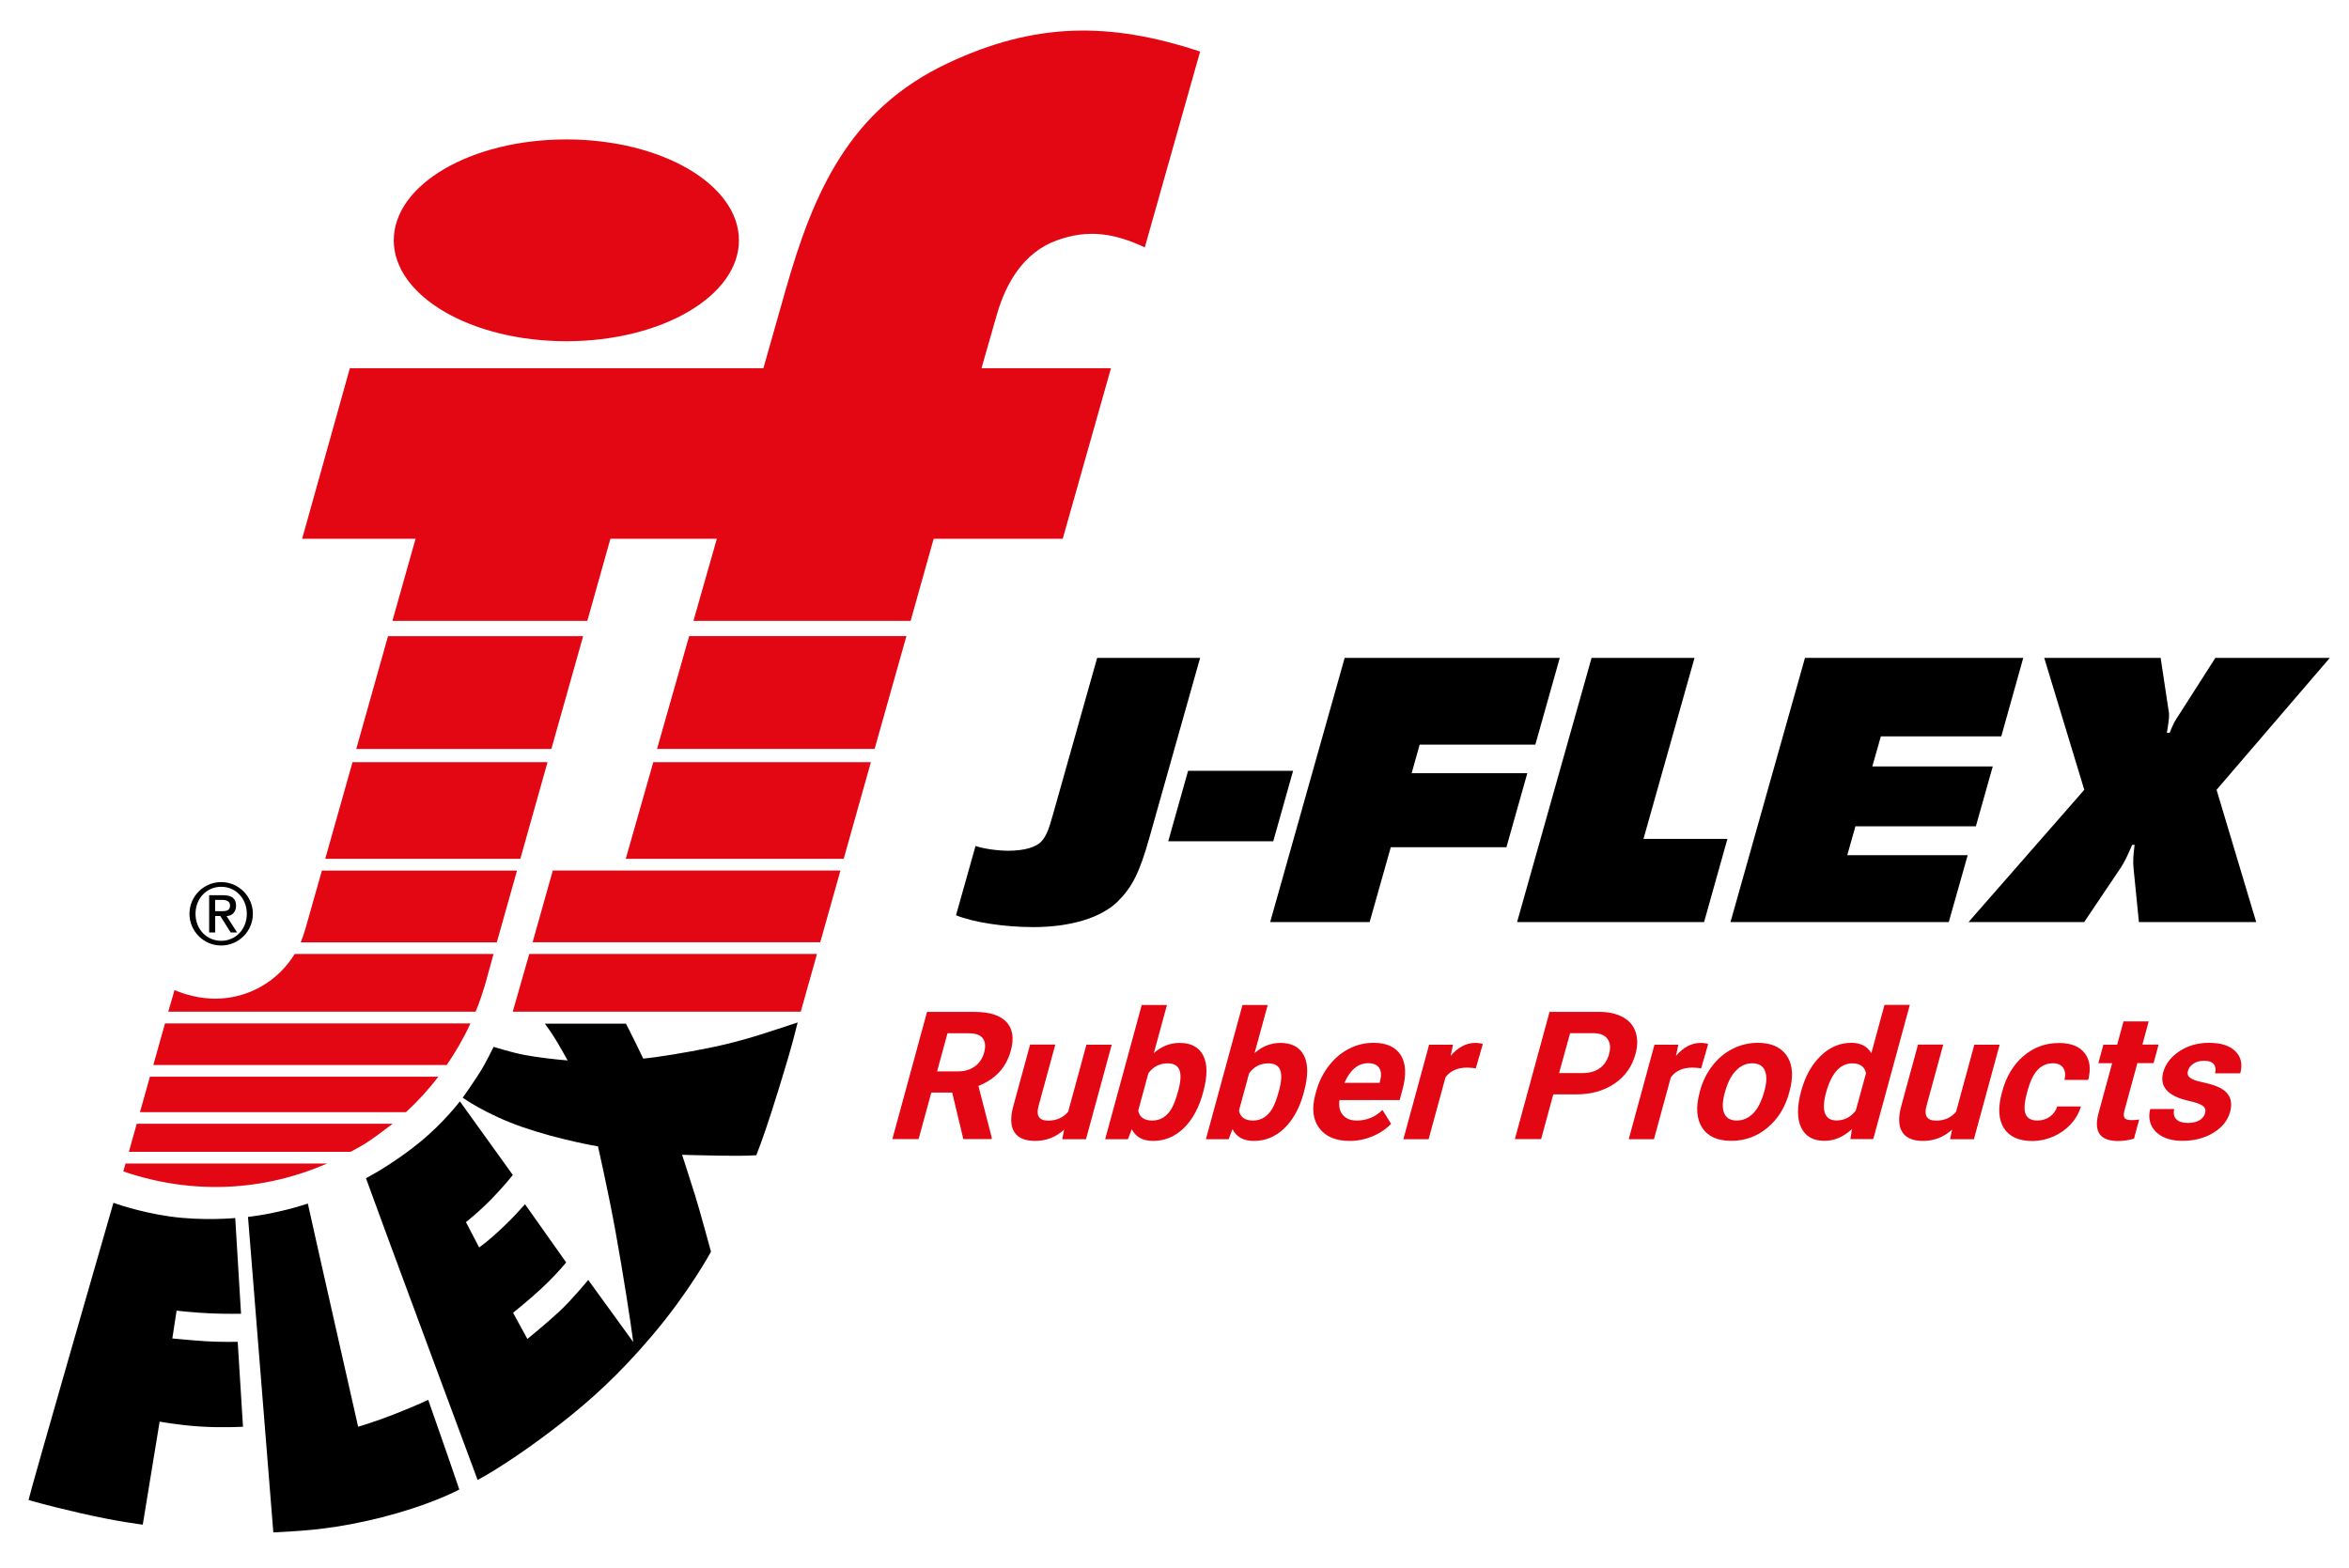
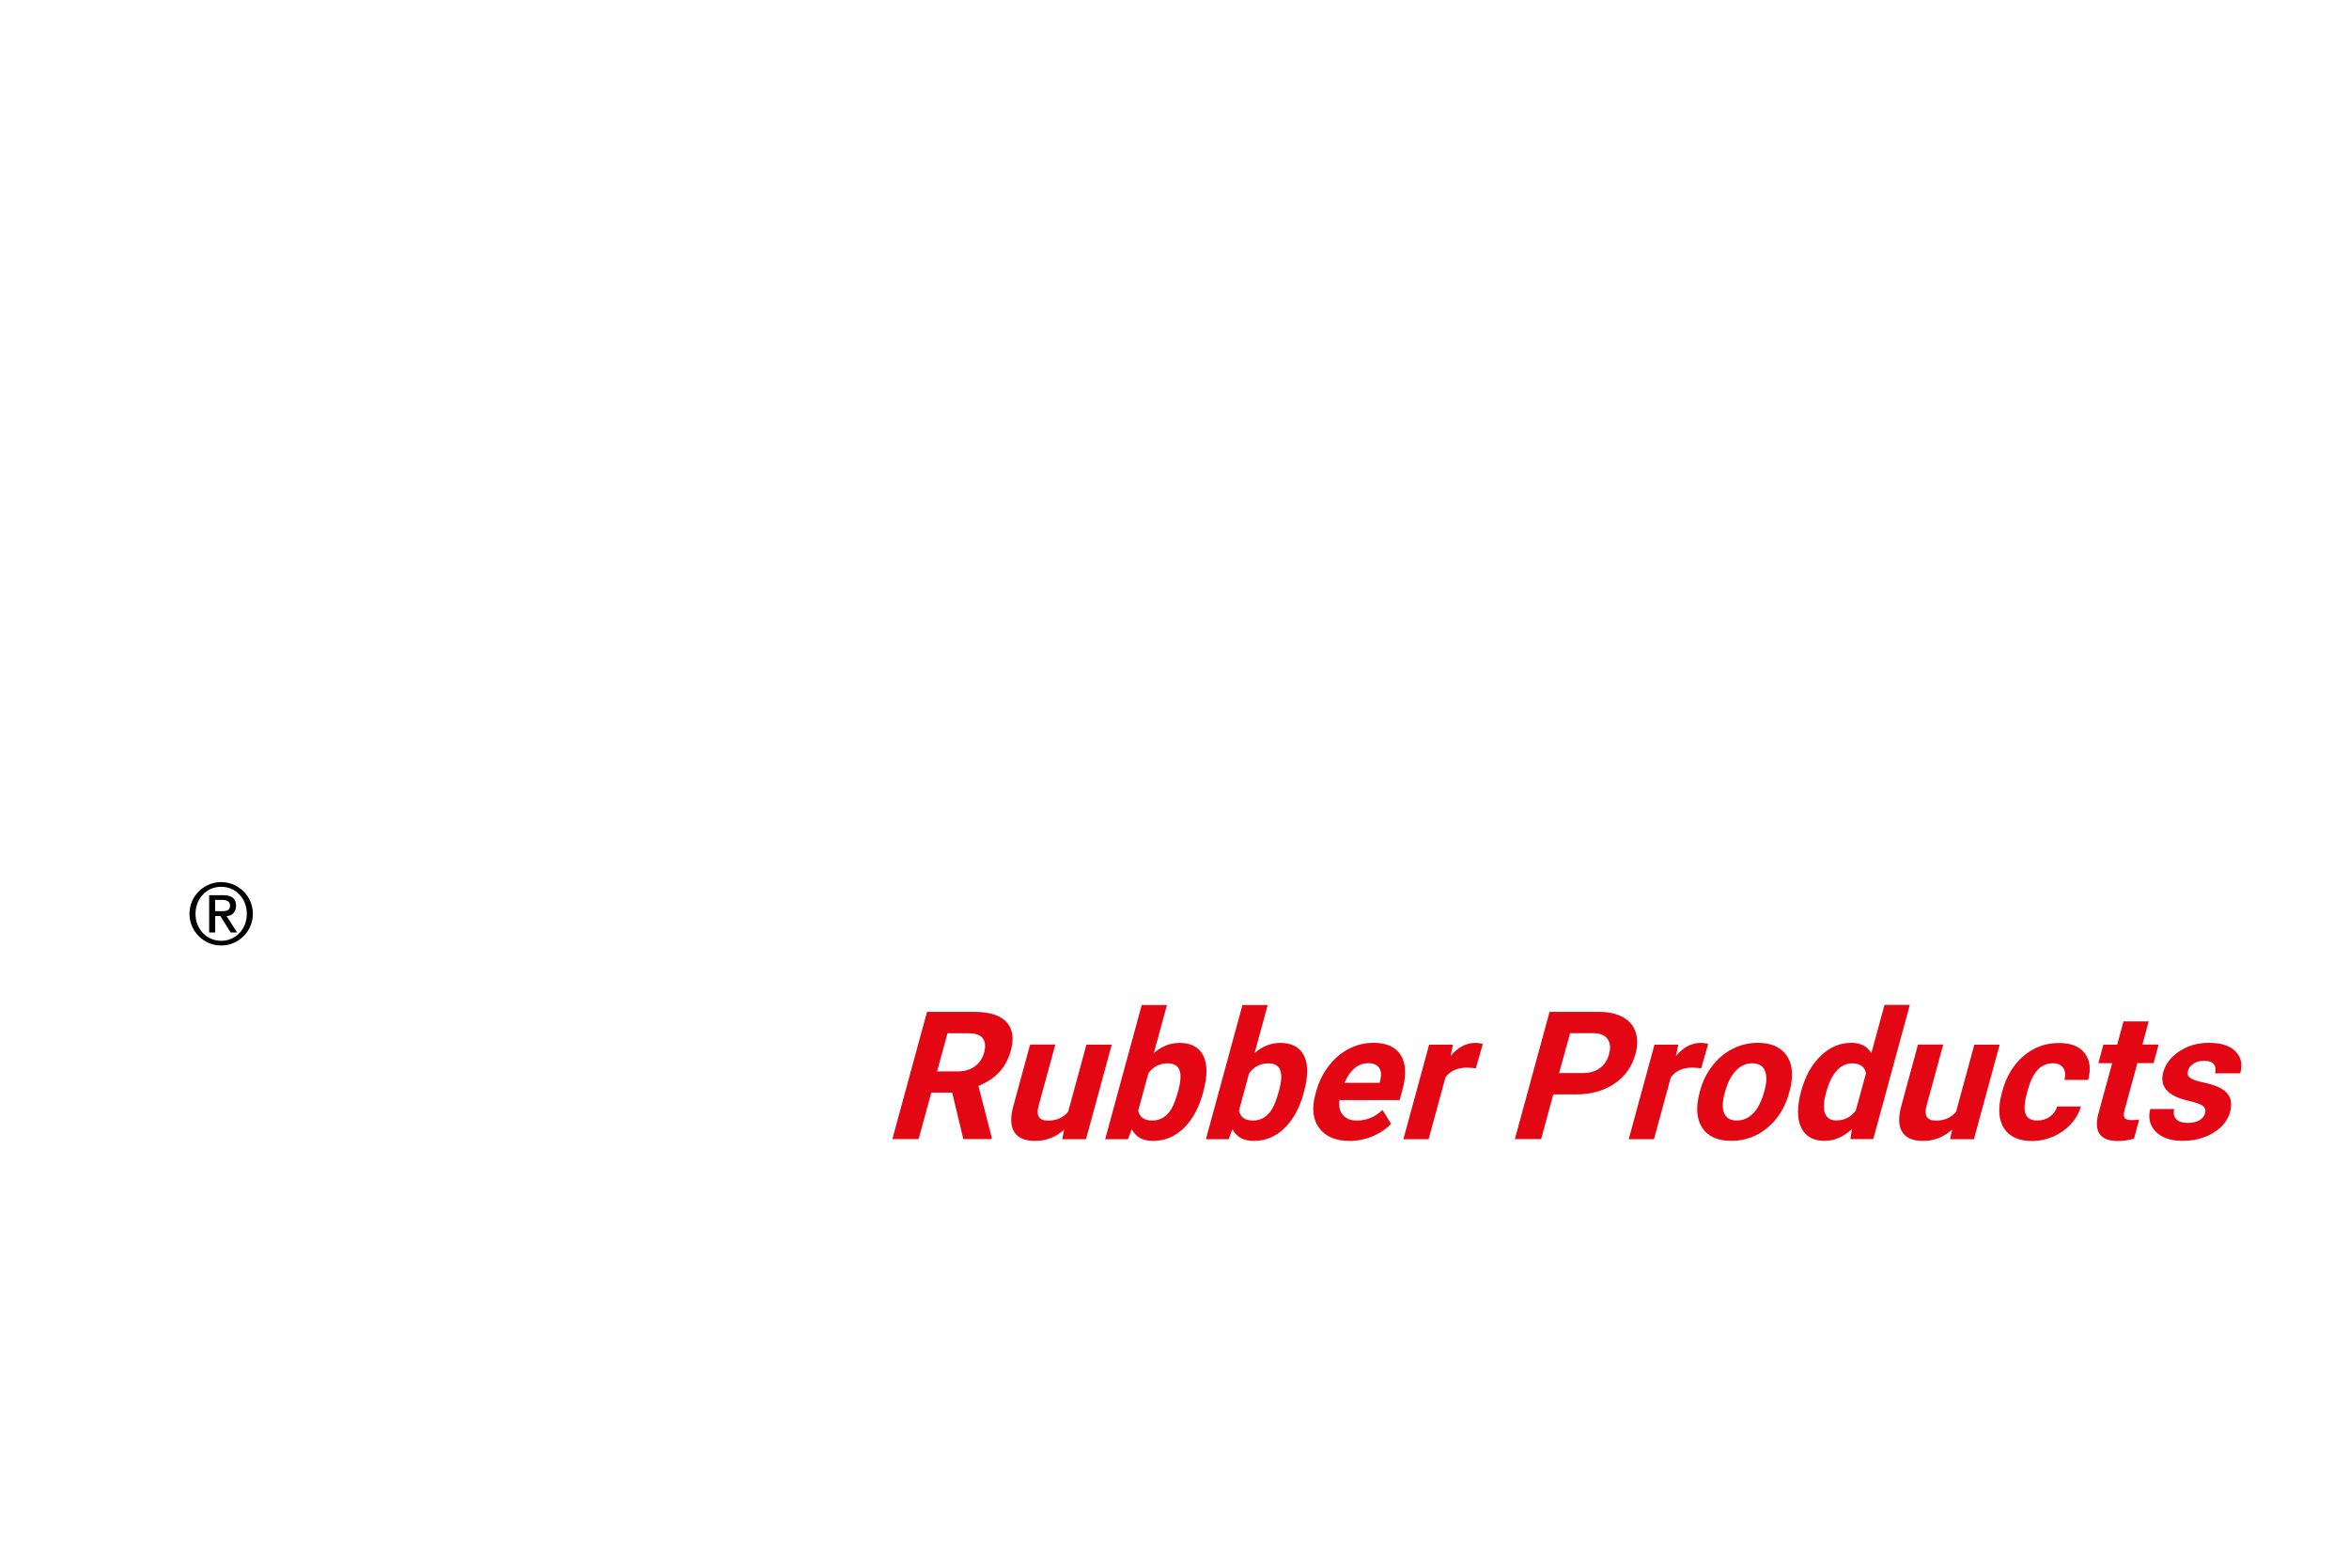
<svg xmlns="http://www.w3.org/2000/svg" version="1.1" id="Layer_1" x="0px" y="0px" viewBox="0 0 275.61 184.03" style="enable-background:new 0 0 275.61 184.03;" xml:space="preserve">
  <style type="text/css">
	.st0{fill:#E30613;}
</style>
  <g>
-     <path class="st0" d="M38.38,136.53c-7.29,3.19-15.65,3.76-23.91,0.93l0.26-0.93H38.38z M16.04,131.88l-0.92,3.28h26.01   c0.33-0.17,0.63-0.33,0.96-0.52c1.59-0.89,2.68-1.82,3.98-2.77H16.04z M47.63,130.51c1.43-1.32,2.63-2.64,3.8-4.16H17.59   l-1.17,4.16H47.63z M52.42,124.97c1-1.47,1.95-3.08,2.78-4.88H19.36l-1.37,4.88H52.42z M62.1,111.94l-1.94,6.78h33.79l1.91-6.78   H62.1z M64.86,102.15l-2.37,8.42h33.75l2.37-8.42L64.86,102.15z M98.99,100.78l3.19-11.34H76.65l-3.23,11.34H98.99z M61.05,100.78   l3.19-11.34H41.36l-3.2,11.34H61.05z M80.86,74.64l-3.77,13.24h25.53l3.73-13.24H80.86z M45.53,74.64L41.8,87.89h22.89l3.73-13.24   H45.53z M124.01,28.2c3.68-1.33,6.77-0.83,10.31,0.83l6.49-22.98c-10.69-3.53-19.4-3.43-29.59,1.36   c-11.57,5.44-15.78,15.12-19.07,26.71l-2.58,9.09H41.05l-5.6,20.01h13.31l-2.72,9.64h22.87l2.71-9.64h12.49l-2.75,9.64h25.48   l2.71-9.64h15.14l5.66-20.01h-15.19l1.8-6.29C118.02,33.24,120.09,29.61,124.01,28.2z M46.2,28.2c0,6.54,9.07,11.84,20.25,11.84   c11.18,0,20.25-5.3,20.25-11.84c0-6.54-9.07-11.84-20.25-11.84C55.27,16.36,46.2,21.66,46.2,28.2L46.2,28.2z M34.58,111.94   c-1.92,3.15-5.38,5.25-9.34,5.25c-0.89,0-1.76-0.11-2.59-0.31c0,0-0.01,0-0.01,0c-0.05-0.01-0.11-0.02-0.16-0.04   c-0.69-0.16-1.36-0.38-2-0.66l-0.74,2.54H55.8c0.44-0.99,0.84-2.31,1.09-3.09l1.02-3.69H34.58z M37.77,102.15l-1.93,6.82   c-0.03,0.09-0.06,0.17-0.08,0.25c-0.13,0.46-0.29,0.92-0.48,1.36h23.01l2.37-8.42H37.77z" />
    <path d="M25.95,103.51c2.05,0,3.72,1.67,3.72,3.72c0,2.05-1.67,3.72-3.72,3.72c-2.05,0-3.72-1.67-3.72-3.72   C22.23,105.18,23.9,103.51,25.95,103.51z M25.96,110.4c1.71,0,3-1.38,3-3.17c0-1.78-1.29-3.17-3-3.17c-1.73,0-3.02,1.38-3.02,3.17   C22.94,109.02,24.23,110.4,25.96,110.4z M24.53,105.05h1.67c1,0,1.5,0.4,1.5,1.23c0,0.7-0.44,1.21-1.12,1.21l1.24,1.93h-0.75   l-1.22-1.93h-0.6v1.93h-0.71V105.05z M25.24,106.92h0.85c0.55,0,0.9-0.11,0.9-0.68c0-0.49-0.44-0.64-0.9-0.64h-0.85V106.92z" />
-     <path d="M93.59,119.98c-0.65,2.71-1.45,5.29-2.27,7.96c-1.05,3.43-2.03,6.25-2.58,7.62c-1.29,0.09-2.84,0.07-4.35,0.05   c-2.11-0.03-4.36-0.1-4.36-0.1s0.99,3.03,1.54,4.81c0.56,1.8,1.85,6.56,1.85,6.56s-2.48,4.63-6.9,9.84   c-3.96,4.68-7.32,7.65-10.59,10.22c-3.51,2.76-7.32,5.34-9.89,6.73c0,0-12.08-32.5-13.1-35.41c1.04-0.55,3.71-2.09,6.42-4.31   c2.71-2.23,4.6-4.71,4.6-4.71l6.21,8.64c0,0-1.05,1.33-2.55,2.87c-1.01,1.03-2,1.89-2.95,2.66l1.55,2.97   c1.05-0.75,2.02-1.64,2.92-2.5c1.15-1.09,2-2.06,2.46-2.57l4.83,6.83c-0.94,1.13-1.82,2.04-2.94,3.09   c-1.19,1.12-3.29,2.82-3.29,2.82l1.68,3.07c0,0,2.21-1.8,3.69-3.17c1.51-1.39,3.45-3.76,3.45-3.76s0.05,0.07,0.13,0.19v0l0.01,0.01   c0.21,0.28,0.61,0.84,1.07,1.48l4.07,5.61c-0.29-2.24-1.19-8.06-2.07-12.91c-0.85-4.71-2.07-10.05-2.07-10.05s-4.41-0.73-8.82-2.25   c-4.32-1.49-7.05-3.46-7.05-3.46s1.14-1.6,2.01-2.97c0.68-1.07,1.62-3,1.62-3s2.08,0.67,3.71,0.97c1.63,0.29,3.32,0.49,4.97,0.63   c0,0-0.6-1.1-1.21-2.13c-0.74-1.24-1.46-2.19-1.46-2.19h9.51c0,0,0.58,1.07,2.03,4.1c1.53-0.13,4.9-0.68,7.87-1.28   C87.36,122.1,89.71,121.25,93.59,119.98z M9.43,177.56c4.3,0.99,7.32,1.35,7.32,1.35l1.98-12.09c0,0,2.19,0.4,4.53,0.56   c2.75,0.19,5.25,0.04,5.25,0.04l-0.62-9.96c0,0-2.18,0.03-3.75-0.07c-1.56-0.1-3.92-0.33-3.92-0.33l0.5-3.26   c0,0,2.06,0.24,4.04,0.32c1.94,0.08,3.52,0.04,3.52,0.04l-0.68-11.23c0,0-3.78,0.36-7.65-0.18c-3.74-0.53-6.64-1.61-6.64-1.61   s-9.63,33.37-9.96,34.87C3.34,176.02,5.26,176.6,9.43,177.56z M32.07,179.82c2.74-0.16,5.84-0.23,10.79-1.31   c5.43-1.19,9.3-2.82,11.03-3.72c-0.62-1.89-3.65-10.53-3.65-10.53s-0.95,0.49-3.87,1.65c-2.43,0.96-4.35,1.51-4.35,1.51   s-5.46-24.12-5.9-26.19c-1.2,0.38-1.91,0.6-3.46,0.95c-1.41,0.32-2.3,0.46-3.56,0.62L32.07,179.82z" />
-     <path d="M260.07,92.68l13.29-15.48h-13.43l-4.16,6.51c-0.65,0.98-0.75,1.16-1.2,2.28h-0.33c0.27-1.63,0.31-2.09,0.21-2.56   l-0.94-6.23h-13.66l4.7,15.48l-13.58,15.52h13.57l4.25-6.32c0.49-0.74,0.73-1.25,1.38-2.74h0.28c-0.15,1.35-0.2,1.86-0.12,2.74   l0.63,6.32h13.76L260.07,92.68z M237.39,77.2h-25.61l-8.74,31h25.61l2.22-7.85h-14.13l0.96-3.39h14.13l1.98-7.02h-14.13l1-3.53   h14.13L237.39,77.2z M202.68,98.44h-9.85l5.99-21.24h-12.08l-8.74,31h21.94L202.68,98.44z M183.01,77.2h-25.24l-8.74,31h11.67   l2.48-8.78h13.57l2.45-8.69h-13.57l0.94-3.35h13.57L183.01,77.2z M137.07,98.72h12.32l2.33-8.27H139.4L137.07,98.72z M140.81,77.2   h-12.08l-5.22,18.5c-0.48,1.72-0.76,2.37-1.26,2.97c-0.63,0.74-2.05,1.16-3.95,1.16c-1.21,0-2.91-0.23-3.84-0.56l-2.29,8.13   c2.04,0.84,5.74,1.39,9.04,1.39c4.37,0,7.92-1.07,9.9-2.97c1.74-1.72,2.6-3.44,3.75-7.53L140.81,77.2z" />
    <path class="st0" d="M111.72,128.21h-2.45l-1.49,5.46h-3.08l4.07-14.93h5.55c1.76,0,3.02,0.39,3.76,1.18s0.92,1.9,0.53,3.33   c-0.28,1.02-0.73,1.87-1.36,2.55c-0.63,0.68-1.44,1.22-2.45,1.63l1.57,6.1l-0.04,0.14h-3.3L111.72,128.21z M109.95,125.72h2.48   c0.77,0,1.42-0.2,1.96-0.59c0.53-0.39,0.89-0.93,1.08-1.62c0.19-0.7,0.14-1.26-0.15-1.66c-0.29-0.4-0.85-0.6-1.68-0.6h-2.47   L109.95,125.72z M124.86,132.55c-0.97,0.89-2.11,1.33-3.4,1.33c-1.19,0-2-0.34-2.44-1.03c-0.44-0.68-0.49-1.68-0.14-3l1.98-7.27   h2.96l-1.96,7.18c-0.32,1.16,0.05,1.74,1.11,1.74c1,0,1.79-0.35,2.36-1.05l2.14-7.86h2.97l-3.02,11.09h-2.79L124.86,132.55z    M141.15,128.23c-0.48,1.78-1.24,3.16-2.27,4.16c-1.03,1-2.23,1.49-3.59,1.49c-1.2,0-2.04-0.46-2.5-1.38l-0.45,1.18h-2.67   l4.29-15.75h2.96l-1.54,5.65c0.9-0.8,1.91-1.2,3.02-1.2c1.35,0,2.28,0.5,2.78,1.49c0.5,0.99,0.5,2.39,0.01,4.2L141.15,128.23z    M138.24,128.01c0.31-1.12,0.35-1.94,0.14-2.46c-0.21-0.52-0.67-0.77-1.38-0.77c-0.94,0-1.7,0.39-2.26,1.16l-1.19,4.38   c0.15,0.78,0.7,1.17,1.65,1.17c0.96,0,1.71-0.47,2.27-1.42C137.73,129.62,137.99,128.94,138.24,128.01z M152.97,128.23   c-0.48,1.78-1.24,3.16-2.27,4.16c-1.03,1-2.23,1.49-3.59,1.49c-1.2,0-2.04-0.46-2.5-1.38l-0.45,1.18h-2.67l4.29-15.75h2.96   l-1.54,5.65c0.9-0.8,1.91-1.2,3.02-1.2c1.35,0,2.28,0.5,2.78,1.49c0.5,0.99,0.5,2.39,0.01,4.2L152.97,128.23z M150.06,128.01   c0.31-1.12,0.35-1.94,0.14-2.46c-0.21-0.52-0.67-0.77-1.38-0.77c-0.94,0-1.7,0.39-2.26,1.16l-1.19,4.38   c0.15,0.78,0.7,1.17,1.65,1.17c0.96,0,1.71-0.47,2.27-1.42C149.55,129.62,149.81,128.94,150.06,128.01z M158.36,133.88   c-1.63,0-2.82-0.5-3.57-1.5c-0.75-1-0.9-2.33-0.45-3.99l0.08-0.29c0.3-1.11,0.79-2.11,1.46-2.99c0.67-0.88,1.46-1.56,2.38-2.03   c0.92-0.48,1.88-0.71,2.9-0.71c1.52,0,2.58,0.48,3.19,1.44c0.61,0.96,0.68,2.31,0.2,4.07l-0.33,1.21h-7.06   c-0.1,0.73,0.03,1.31,0.39,1.74c0.36,0.44,0.91,0.66,1.65,0.66c1.14,0,2.15-0.41,3.01-1.24l1.01,1.63   c-0.62,0.63-1.35,1.12-2.21,1.47C160.17,133.7,159.28,133.88,158.36,133.88z M160.51,124.76c-0.59,0-1.12,0.2-1.59,0.6   s-0.86,0.97-1.17,1.71h4.12l0.06-0.24c0.17-0.66,0.13-1.17-0.12-1.53C161.57,124.94,161.14,124.76,160.51,124.76z M173.16,125.36   c-0.39-0.05-0.74-0.08-1.04-0.08c-1.12,0-1.96,0.38-2.52,1.14l-1.98,7.26h-2.96l3.02-11.09h2.8l-0.28,1.32   c0.87-1.02,1.84-1.53,2.89-1.53c0.33,0,0.62,0.04,0.89,0.13L173.16,125.36z M182.25,128.41l-1.43,5.26h-3.08l4.07-14.93h5.82   c1.12,0,2.05,0.21,2.79,0.62c0.74,0.41,1.24,0.99,1.49,1.75c0.25,0.76,0.25,1.62-0.02,2.58c-0.4,1.46-1.21,2.62-2.45,3.46   c-1.23,0.84-2.73,1.27-4.5,1.27H182.25z M182.93,125.92h2.75c0.81,0,1.49-0.19,2.02-0.57c0.53-0.38,0.89-0.93,1.09-1.64   c0.2-0.73,0.15-1.32-0.16-1.77s-0.84-0.68-1.59-0.7h-2.82L182.93,125.92z M199.6,125.36c-0.39-0.05-0.74-0.08-1.04-0.08   c-1.12,0-1.96,0.38-2.52,1.14l-1.98,7.26h-2.96l3.02-11.09h2.8l-0.28,1.32c0.87-1.02,1.84-1.53,2.89-1.53   c0.33,0,0.62,0.04,0.89,0.13L199.6,125.36z M199.46,128.02c0.3-1.1,0.78-2.08,1.44-2.94c0.66-0.86,1.45-1.53,2.38-2   c0.93-0.47,1.91-0.71,2.97-0.71c1.5,0,2.59,0.46,3.29,1.37c0.7,0.92,0.89,2.16,0.57,3.73l-0.19,0.76c-0.46,1.7-1.31,3.07-2.54,4.1   c-1.23,1.03-2.65,1.54-4.25,1.54s-2.74-0.51-3.41-1.54c-0.67-1.03-0.77-2.42-0.29-4.18L199.46,128.02z M202.37,128.23   c-0.29,1.05-0.31,1.86-0.06,2.42c0.24,0.56,0.74,0.84,1.47,0.84c0.72,0,1.35-0.28,1.91-0.83c0.55-0.55,1-1.43,1.33-2.64   c0.28-1.03,0.3-1.83,0.05-2.4c-0.25-0.57-0.74-0.85-1.47-0.85c-0.72,0-1.36,0.28-1.91,0.85   C203.13,126.18,202.69,127.05,202.37,128.23z M211.33,128.04c0.47-1.73,1.23-3.11,2.29-4.13c1.05-1.03,2.26-1.54,3.6-1.54   c1.08,0,1.86,0.4,2.35,1.21l1.54-5.66h2.97l-4.29,15.75h-2.68l0.18-1.18c-0.99,0.92-2.07,1.38-3.23,1.38   c-1.31,0-2.21-0.51-2.72-1.54C210.84,131.31,210.83,129.88,211.33,128.04z M214.24,128.26c-0.28,1.04-0.32,1.84-0.11,2.39   c0.21,0.55,0.66,0.83,1.35,0.83c0.92,0,1.67-0.39,2.26-1.16l1.2-4.38c-0.16-0.77-0.69-1.16-1.6-1.16   C215.9,124.78,214.87,125.94,214.24,128.26z M229.04,132.55c-0.97,0.89-2.11,1.33-3.4,1.33c-1.19,0-2-0.34-2.44-1.03   c-0.44-0.68-0.49-1.68-0.14-3l1.98-7.27h2.96l-1.96,7.18c-0.32,1.16,0.05,1.74,1.11,1.74c1,0,1.79-0.35,2.36-1.05l2.14-7.86h2.97   l-3.02,11.09h-2.79L229.04,132.55z M239.05,131.49c0.55,0,1.03-0.15,1.46-0.45c0.42-0.3,0.71-0.7,0.86-1.2h2.78   c-0.21,0.75-0.6,1.44-1.18,2.07c-0.57,0.62-1.26,1.11-2.05,1.46c-0.79,0.34-1.62,0.52-2.46,0.52c-1.59,0-2.7-0.5-3.34-1.51   c-0.64-1.01-0.72-2.4-0.23-4.18l0.05-0.19c0.47-1.71,1.29-3.07,2.48-4.09c1.19-1.02,2.57-1.53,4.16-1.53   c1.39,0,2.39,0.39,3.01,1.18c0.62,0.79,0.76,1.84,0.42,3.15h-2.78c0.14-0.58,0.09-1.05-0.15-1.41c-0.24-0.36-0.65-0.54-1.21-0.54   c-0.69,0-1.28,0.25-1.77,0.75c-0.49,0.5-0.89,1.32-1.2,2.45l-0.08,0.31c-0.31,1.14-0.36,1.96-0.15,2.46   S238.34,131.49,239.05,131.49z M252.11,119.85l-0.74,2.73h1.9l-0.59,2.17h-1.9l-1.51,5.54c-0.11,0.41-0.11,0.7,0,0.88   c0.11,0.18,0.39,0.27,0.83,0.27c0.33,0,0.62-0.02,0.89-0.07l-0.61,2.25c-0.63,0.18-1.25,0.27-1.87,0.27   c-2.08,0-2.85-1.05-2.32-3.15l1.63-5.98h-1.62l0.59-2.17h1.62l0.74-2.73H252.11z M258.73,130.61c0.1-0.36,0-0.65-0.3-0.86   c-0.3-0.21-0.83-0.39-1.58-0.56c-2.49-0.55-3.5-1.67-3.04-3.36c0.27-0.98,0.9-1.81,1.9-2.47c1-0.66,2.15-0.99,3.47-0.99   c1.41,0,2.44,0.33,3.11,1c0.66,0.66,0.85,1.52,0.56,2.58h-2.96c0.12-0.42,0.07-0.77-0.12-1.05c-0.2-0.28-0.59-0.42-1.17-0.42   c-0.5,0-0.92,0.11-1.25,0.34c-0.34,0.23-0.55,0.51-0.64,0.86c-0.09,0.33-0.01,0.59,0.25,0.79c0.26,0.2,0.73,0.38,1.43,0.52   c0.7,0.15,1.27,0.31,1.73,0.5c1.41,0.57,1.92,1.57,1.54,2.98c-0.28,1.01-0.93,1.83-1.97,2.46c-1.04,0.63-2.25,0.94-3.62,0.94   c-0.93,0-1.71-0.17-2.34-0.5c-0.63-0.33-1.07-0.79-1.33-1.36c-0.25-0.58-0.29-1.2-0.11-1.87h2.81c-0.12,0.53-0.03,0.93,0.26,1.21   c0.28,0.28,0.73,0.42,1.34,0.42c0.57,0,1.03-0.11,1.38-0.32C258.42,131.24,258.64,130.96,258.73,130.61z" />
  </g>
</svg>